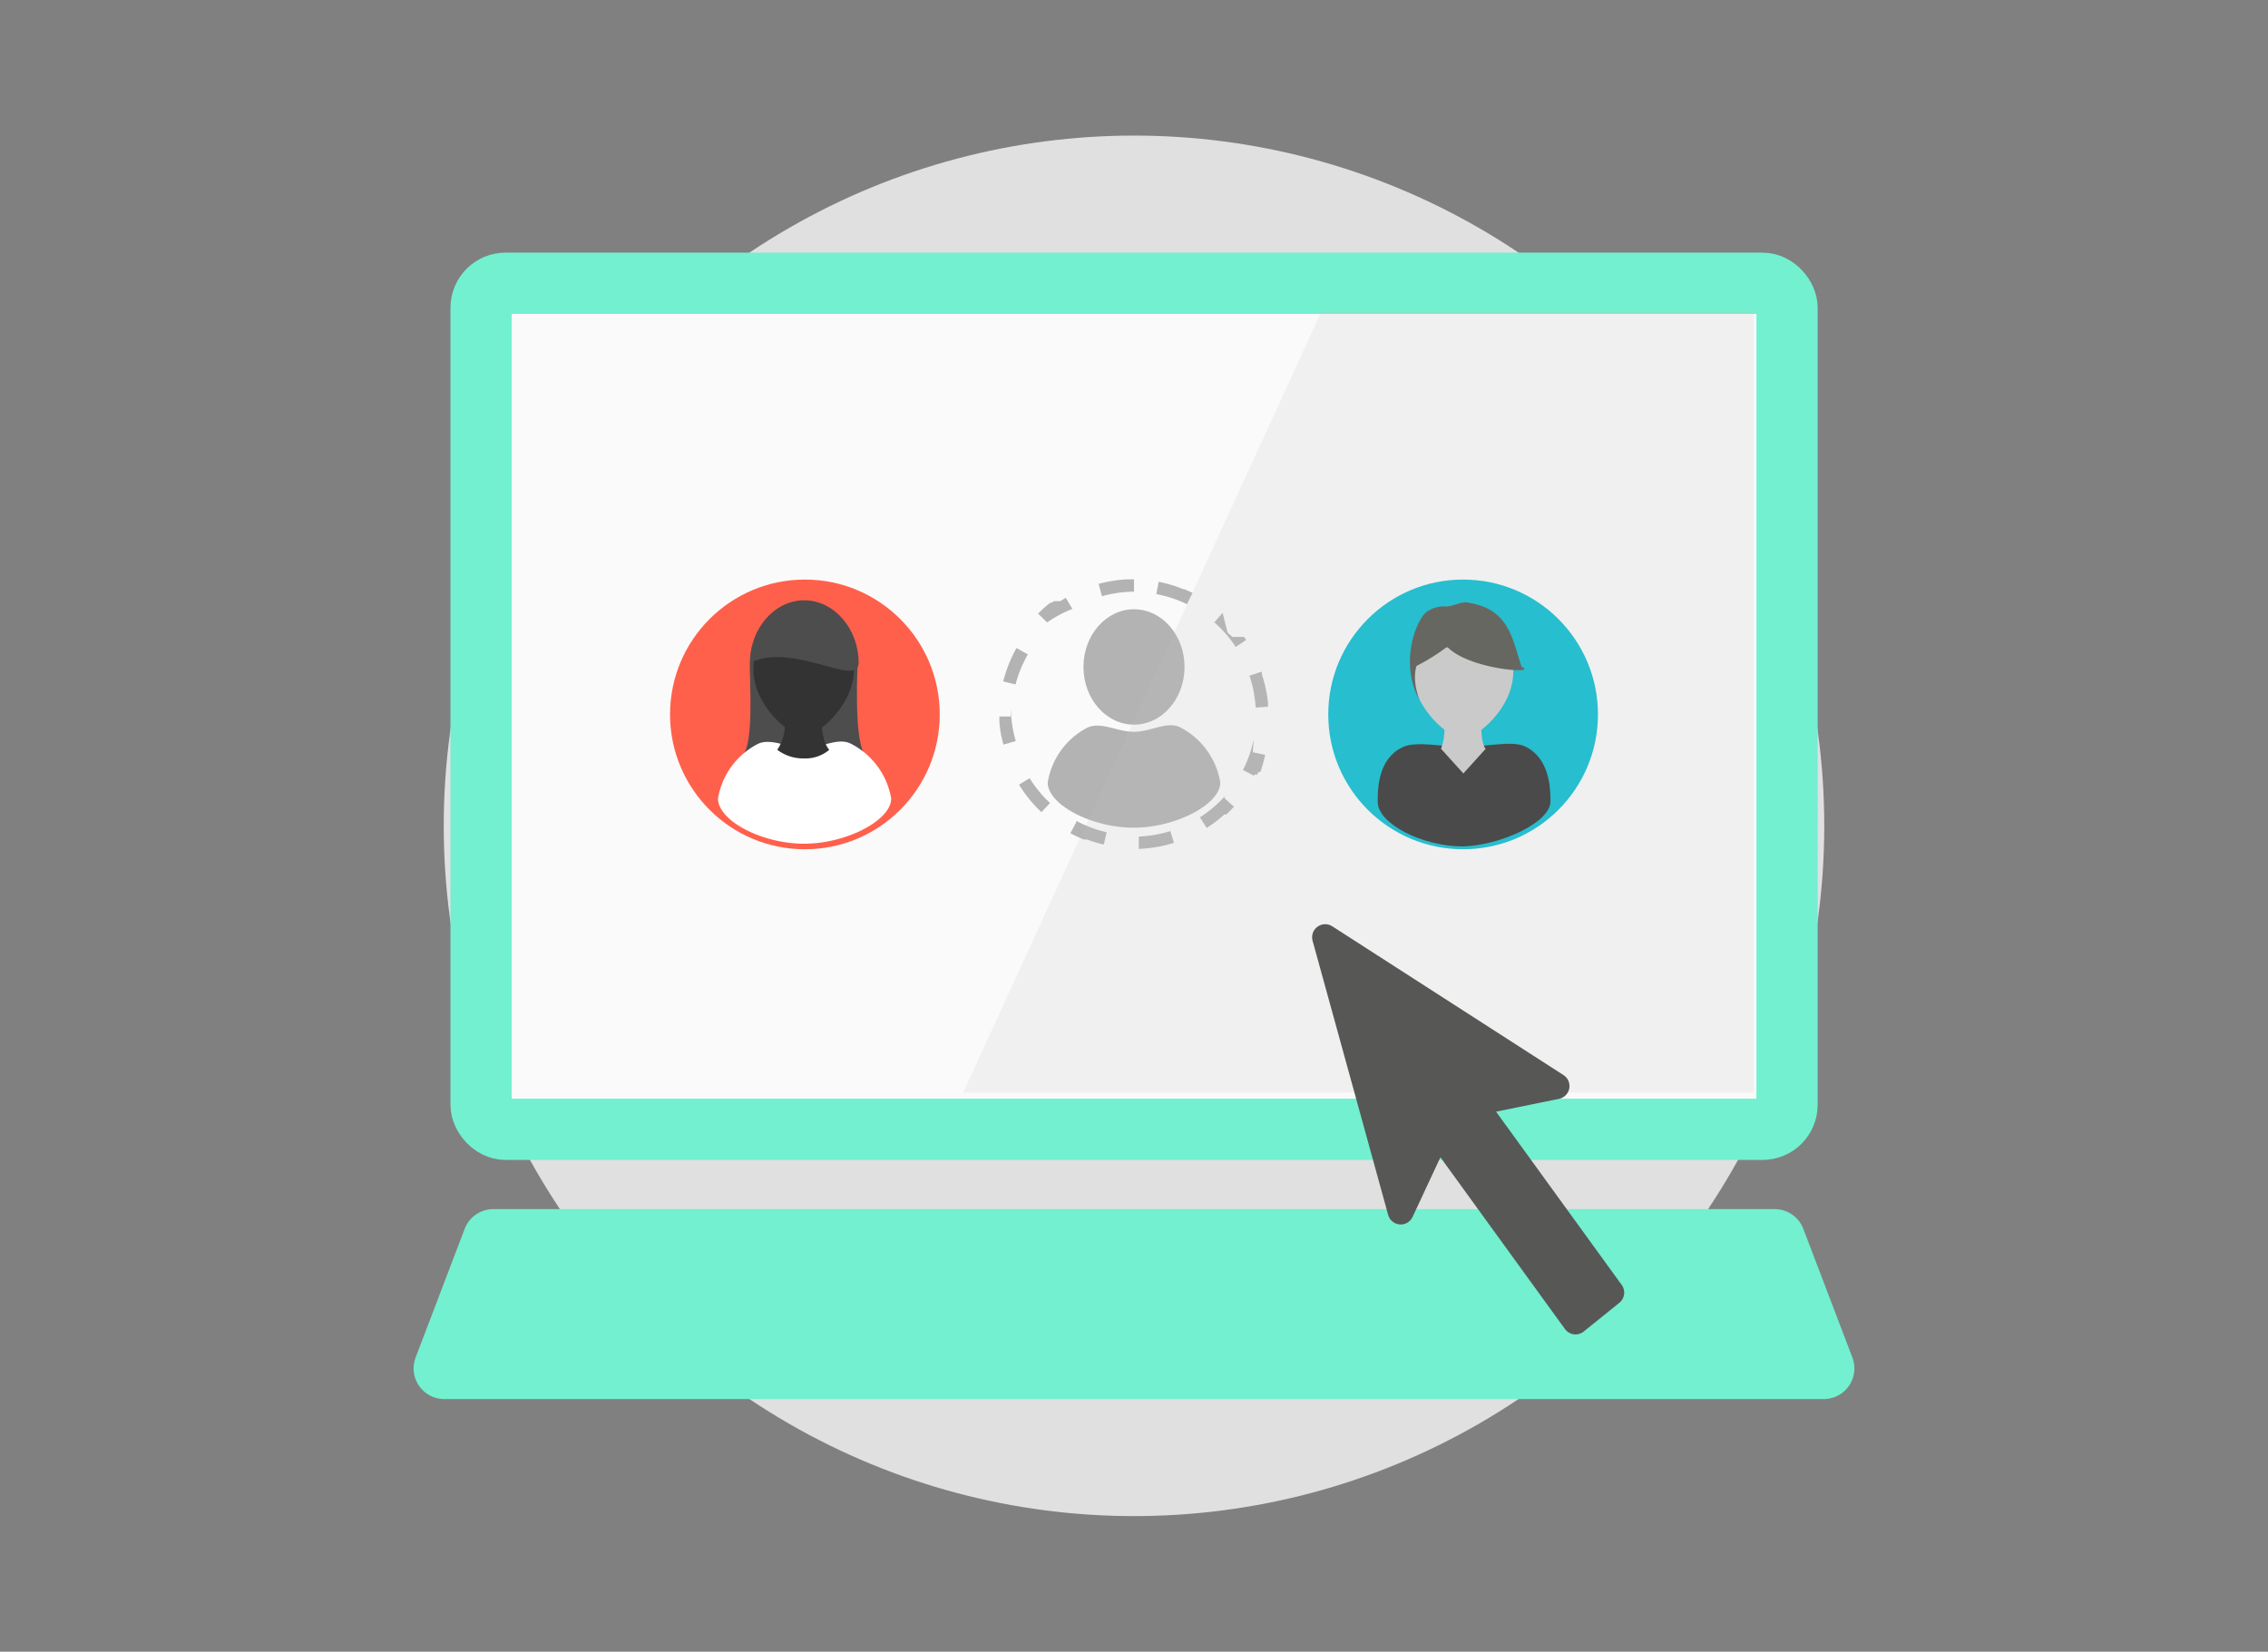
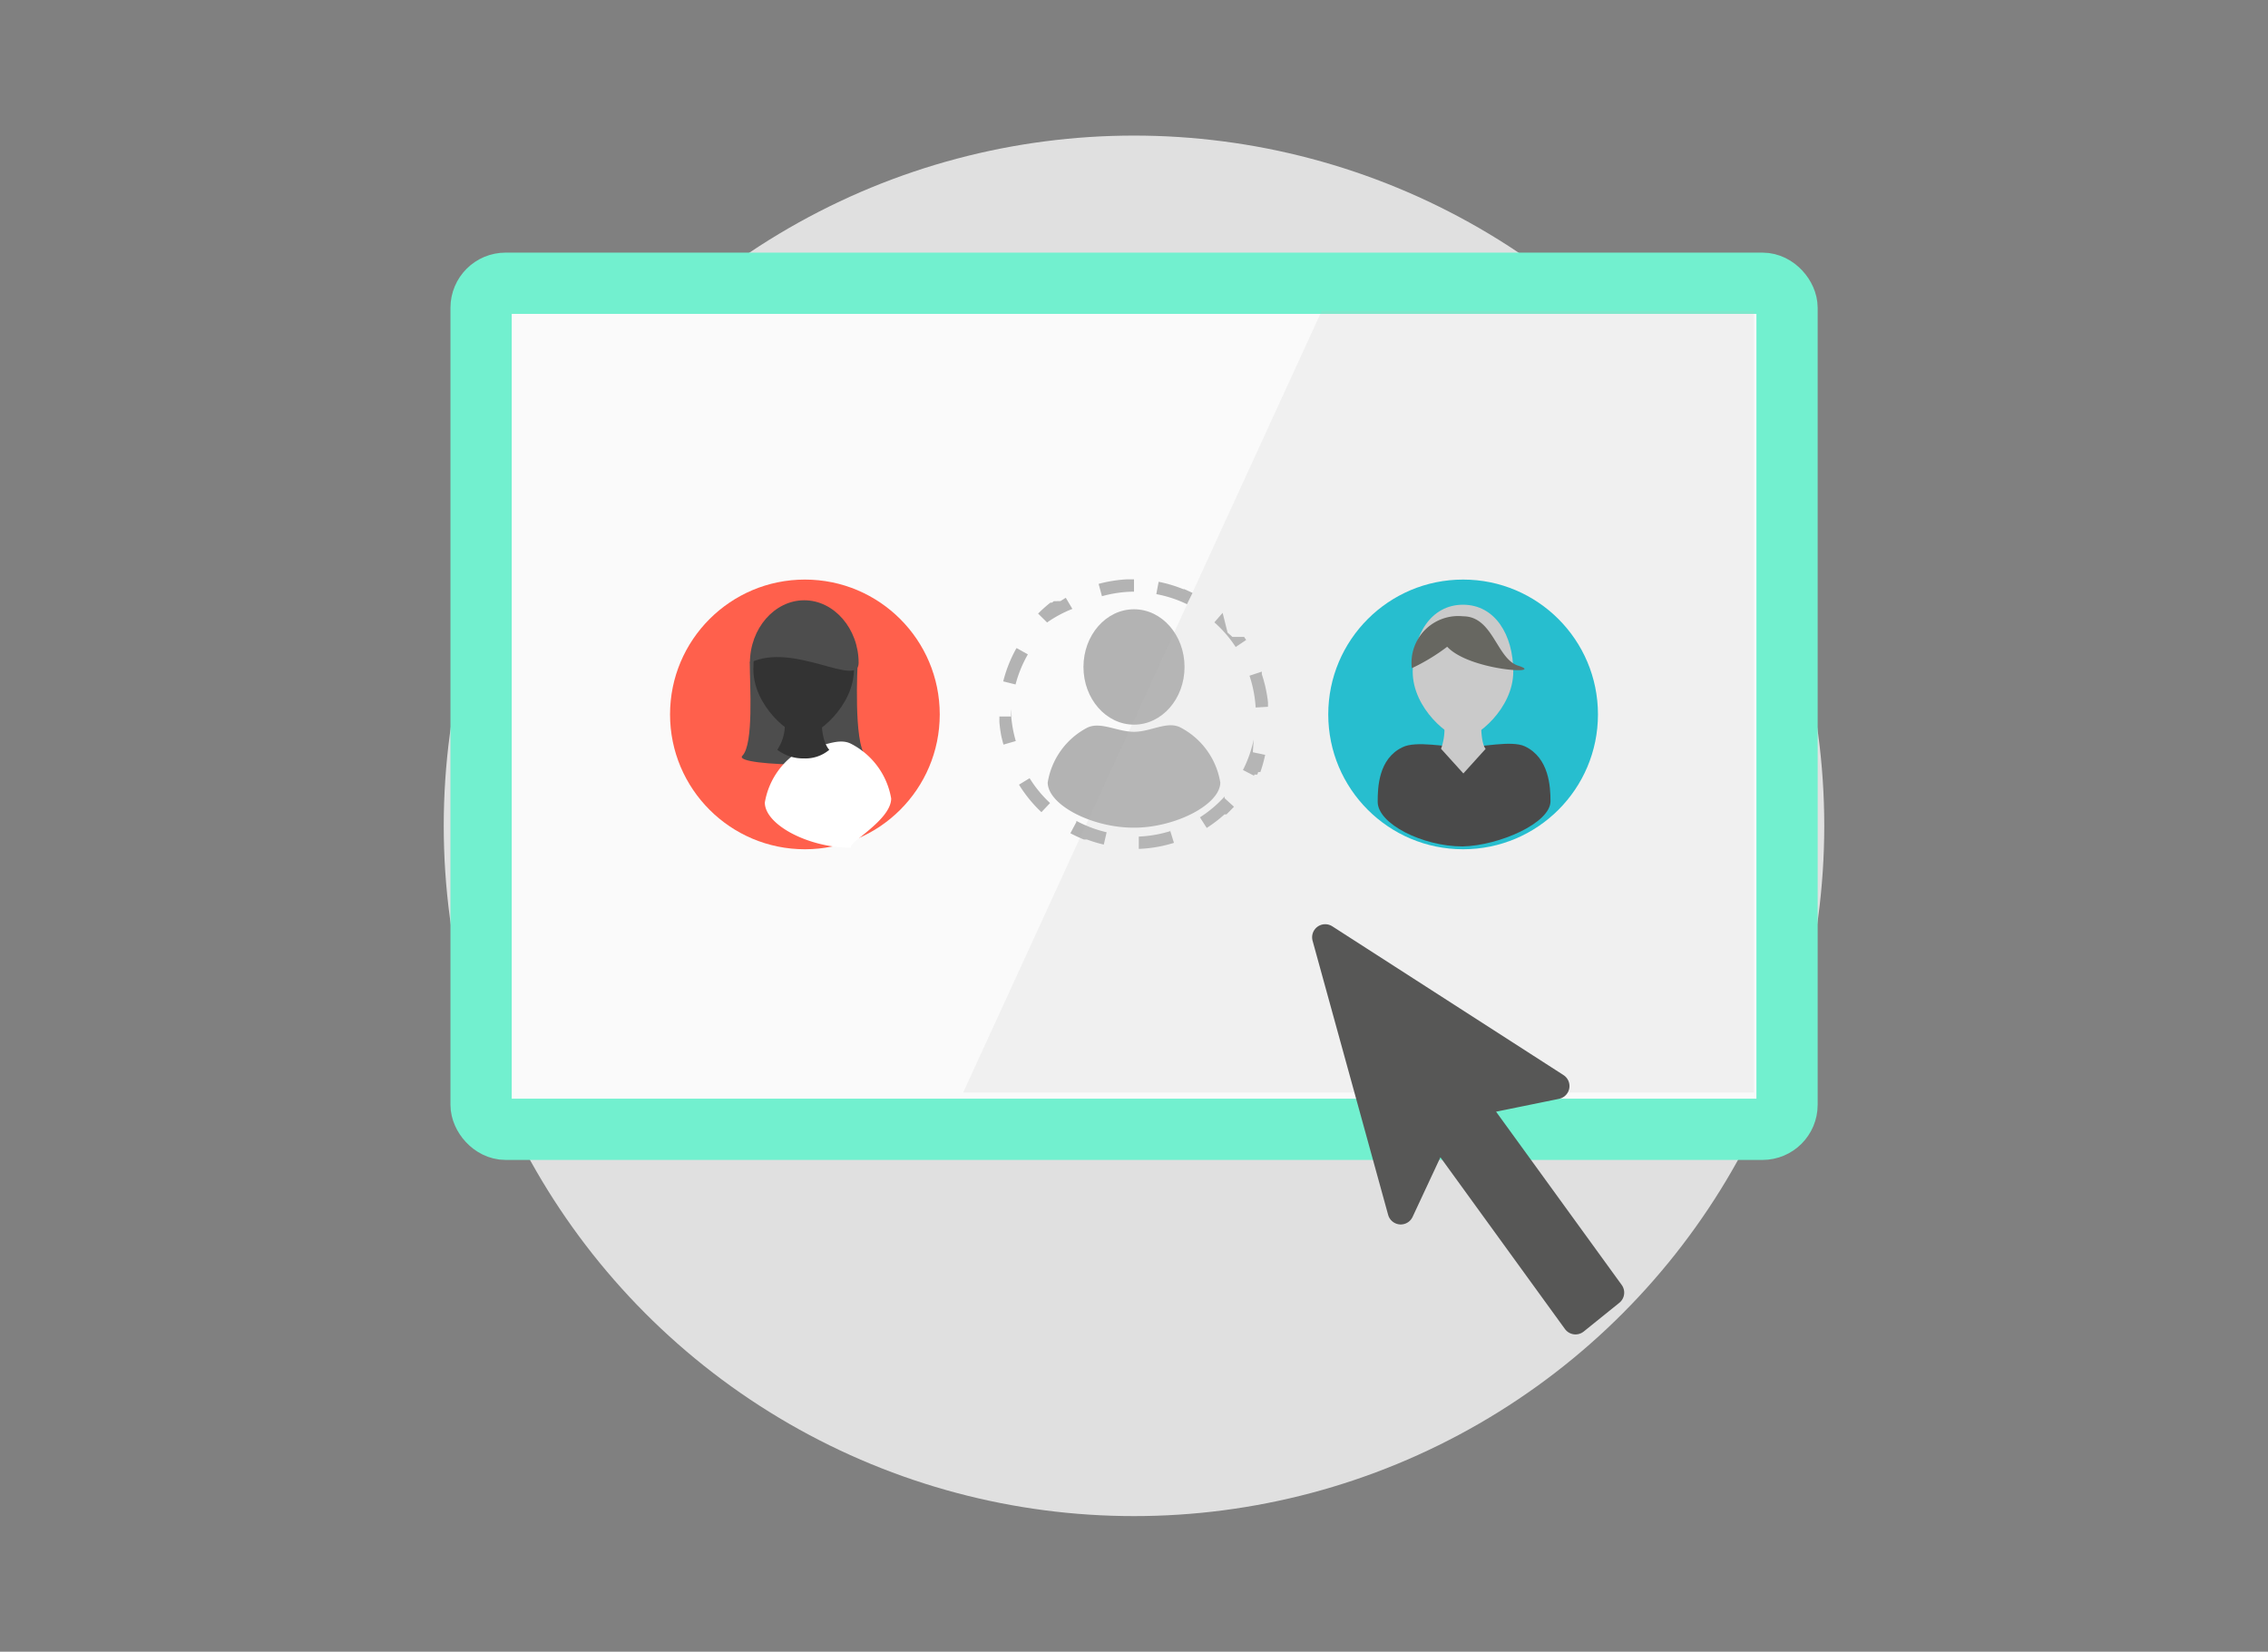
<svg xmlns="http://www.w3.org/2000/svg" id="Layer_1" data-name="Layer 1" width="184" height="134" viewBox="0 0 184 134">
  <rect x="0" y="0" width="184" height="134" fill="#808080" stroke="none" />
  <defs>
    <style>.cls-1{fill:#e0e0e0;}.cls-2{fill:#fafafa;}.cls-12,.cls-2{stroke:#72f0cf;stroke-width:4.97px;}.cls-12,.cls-13,.cls-2{stroke-linecap:round;stroke-linejoin:round;}.cls-3{fill:#ff604c;}.cls-4{fill:#4d4d4d;}.cls-5{fill:#333;}.cls-6{fill:#fff;}.cls-7{fill:#08bed2;}.cls-8{fill:#ccc;}.cls-9{fill:#56564e;}.cls-10{fill:#b3b3b3;}.cls-11{fill:#bfbfbf;opacity:0.17;}.cls-12{fill:#72f0cf;}.cls-13{fill:#575756;stroke:#575756;stroke-width:2.12px;}</style>
  </defs>
  <title>Artboard 1</title>
  <circle class="cls-1" cx="92" cy="67" r="56" />
  <rect class="cls-2" x="39.03" y="22.98" width="105.95" height="68.64" rx="1.99" ry="1.99" />
  <circle class="cls-3" cx="65.3" cy="57.96" r="10.94" />
  <path class="cls-4" d="M69.58,53.83s-8.75-1.74-8.75,0,.33,6.54-.6,7.48,11,1,10,0S69.58,53.83,69.58,53.83Z" />
  <path class="cls-5" d="M69.28,54.29c0-3-1.49-5.43-4.08-5.43s-4.08,2.43-4.08,5.43,3,5.43,4.08,5.43S69.28,57.29,69.28,54.29Z" />
-   <path class="cls-6" d="M72.3,64.78A6.15,6.15,0,0,0,69,60.32c-1.08-.51-2.36.37-3.73.37s-2.71-.86-3.8-.33a6.12,6.12,0,0,0-3.22,4.42c0,1.79,3.52,3.67,7,3.67C68.63,68.45,72.3,66.57,72.3,64.78Z" />
+   <path class="cls-6" d="M72.3,64.78A6.15,6.15,0,0,0,69,60.32c-1.08-.51-2.36.37-3.73.37a6.12,6.12,0,0,0-3.22,4.42c0,1.79,3.52,3.67,7,3.67C68.63,68.45,72.3,66.57,72.3,64.78Z" />
  <path class="cls-5" d="M66.66,58.41c0-1.86-3-1.76-3,0a3.69,3.69,0,0,1-.6,2.42,3.47,3.47,0,0,0,2.16.7,3,3,0,0,0,2.06-.7S66.66,60.27,66.66,58.41Z" />
  <path class="cls-4" d="M69.66,53.78c0,2.08-5.33-1.75-8.82,0,0-2.8,2-5.08,4.41-5.08S69.66,51,69.66,53.78Z" />
  <circle class="cls-7" cx="118.7" cy="57.96" r="10.94" />
  <path class="cls-8" d="M122.77,54.49c0-3-1.49-5.43-4.08-5.43s-4.08,2.43-4.08,5.43,3,5.43,4.08,5.43S122.77,57.49,122.77,54.49Z" />
  <path class="cls-5" d="M125.79,65c0-1.16-.11-3.52-2.08-4.45-1.08-.51-3.57.08-4.94.08s-3.91-.57-5,0c-1.94.93-2,3.27-2,4.42,0,1.79,3.65,3.62,6.89,3.62C121.64,68.6,125.79,66.77,125.79,65Z" />
  <path class="cls-8" d="M120.16,58.61c0-1.86-3-1.76-3,0a4.79,4.79,0,0,1-.25,2.14l1.81,2,1.81-2S120.16,60.48,120.16,58.61Z" />
  <path class="cls-9" d="M123.15,54c2.38.75-3.92.43-5.74-1.53a16.11,16.11,0,0,1-2.87,1.74A3.79,3.79,0,0,1,118.7,50C121.13,50,121.41,53.43,123.15,54Z" />
-   <path class="cls-9" d="M119.15,48.9c3.32.53,3.55,3,4.3,5.21-1.19-.33-3.77-.38-4.83-1.07-2.34-1.58-4.75.24-3.47,3.71-1.66-2.94-.23-6.64.68-7.17a2.46,2.46,0,0,1,1.51-.38C117.83,49.21,118.71,48.73,119.15,48.9Z" />
  <path class="cls-10" d="M92,47h-.55a11,11,0,0,0-2.32.37l.27,1A10,10,0,0,1,92,48V47Zm-5.54,1.5-.43.27h-.25l0,0H85.5l0,0h0l-.15.12h-.13a10.86,10.86,0,0,0-1,.89l.73.72A9.86,9.86,0,0,1,87,49.4l-.52-.88Zm-4,4.09a10.94,10.94,0,0,0-1.07,2.69l1,.25a9.93,9.93,0,0,1,1-2.44l-.89-.5Zm-.38,5.54-1,0q0,.23,0,.46h0v0h0v0h0v0h0v0h0v0h0v0h0a11,11,0,0,0,.16,1.15h0v0h0v0h0v0h0v0h0q.08.34.17.67l1-.29a10,10,0,0,1-.4-2.59Zm1.46,5-.87.53h0a10.86,10.86,0,0,0,1.82,2.23l.7-.74a9.85,9.85,0,0,1-1.65-2Zm3.78,3.57-.48.9a11,11,0,0,0,1.1.51h.25a10.86,10.86,0,0,0,1.36.41l.23-1a9.91,9.91,0,0,1-2.45-.92Zm7.65.72a10,10,0,0,1-2.58.45l0,1a11,11,0,0,0,2.85-.49l-.31-1Zm4.38-2.8a9.85,9.85,0,0,1-2,1.69l.55.86a10.88,10.88,0,0,0,1.44-1.1h.16q.31-.3.61-.62l-.76-.69ZM101.71,60a9.89,9.89,0,0,1-.87,2.47l.91.47,0-.1h0v0H102v0h0v0h0l.06-.14h0v0h0l0-.06h0v0h0v0h0v0h0v0h0v0h0v0h0v0h.19v0h0v0h0v0h0a10.86,10.86,0,0,0,.39-1.4l-1-.21Zm.66-5.51-1,.33a10,10,0,0,1,.5,2.58l1-.06c0-.12,0-.24,0-.37h0v0h0v0h0v0h0v0h0a11,11,0,0,0-.5-2.27Zm-3.18-4.77-.67.77a9.85,9.85,0,0,1,1.73,2l.85-.57-.17-.25h0l0,0h0v0h0v0h0v0h0v0h-.3v0h-.11v0h0v0h0v0h-.09v0h0v0h0v0h-.11v0h-.34l0,0h0l0,0h0l0,0h0l0,0h0l0,0h0l0,0h0l0,0h0l-.39-.35ZM94,47.2l-.19,1a9.88,9.88,0,0,1,2.49.82l.45-.92-.66-.3H96A10.87,10.87,0,0,0,94,47.2Z" />
  <ellipse class="cls-10" cx="92" cy="54.11" rx="4.1" ry="4.68" />
  <path class="cls-10" d="M99,63.48A6.15,6.15,0,0,0,95.73,59c-1.08-.51-2.36.37-3.73.37s-2.71-.86-3.8-.33A6.12,6.12,0,0,0,85,63.48c0,1.79,3.52,3.67,7,3.67C95.35,67.15,99,65.27,99,63.48Z" />
  <polygon class="cls-11" points="107.23 25.22 142.3 25.22 142.3 88.64 78.14 88.64 107.23 25.22" />
-   <polygon class="cls-12" points="147.96 111.02 36.04 111.02 40.02 100.58 143.98 100.58 147.96 111.02" />
  <polygon class="cls-13" points="126.27 88.11 107.51 76.04 113.64 98.28 116.66 91.81 127.82 107.2 130.71 104.87 119.55 89.48 126.27 88.11" />
</svg>